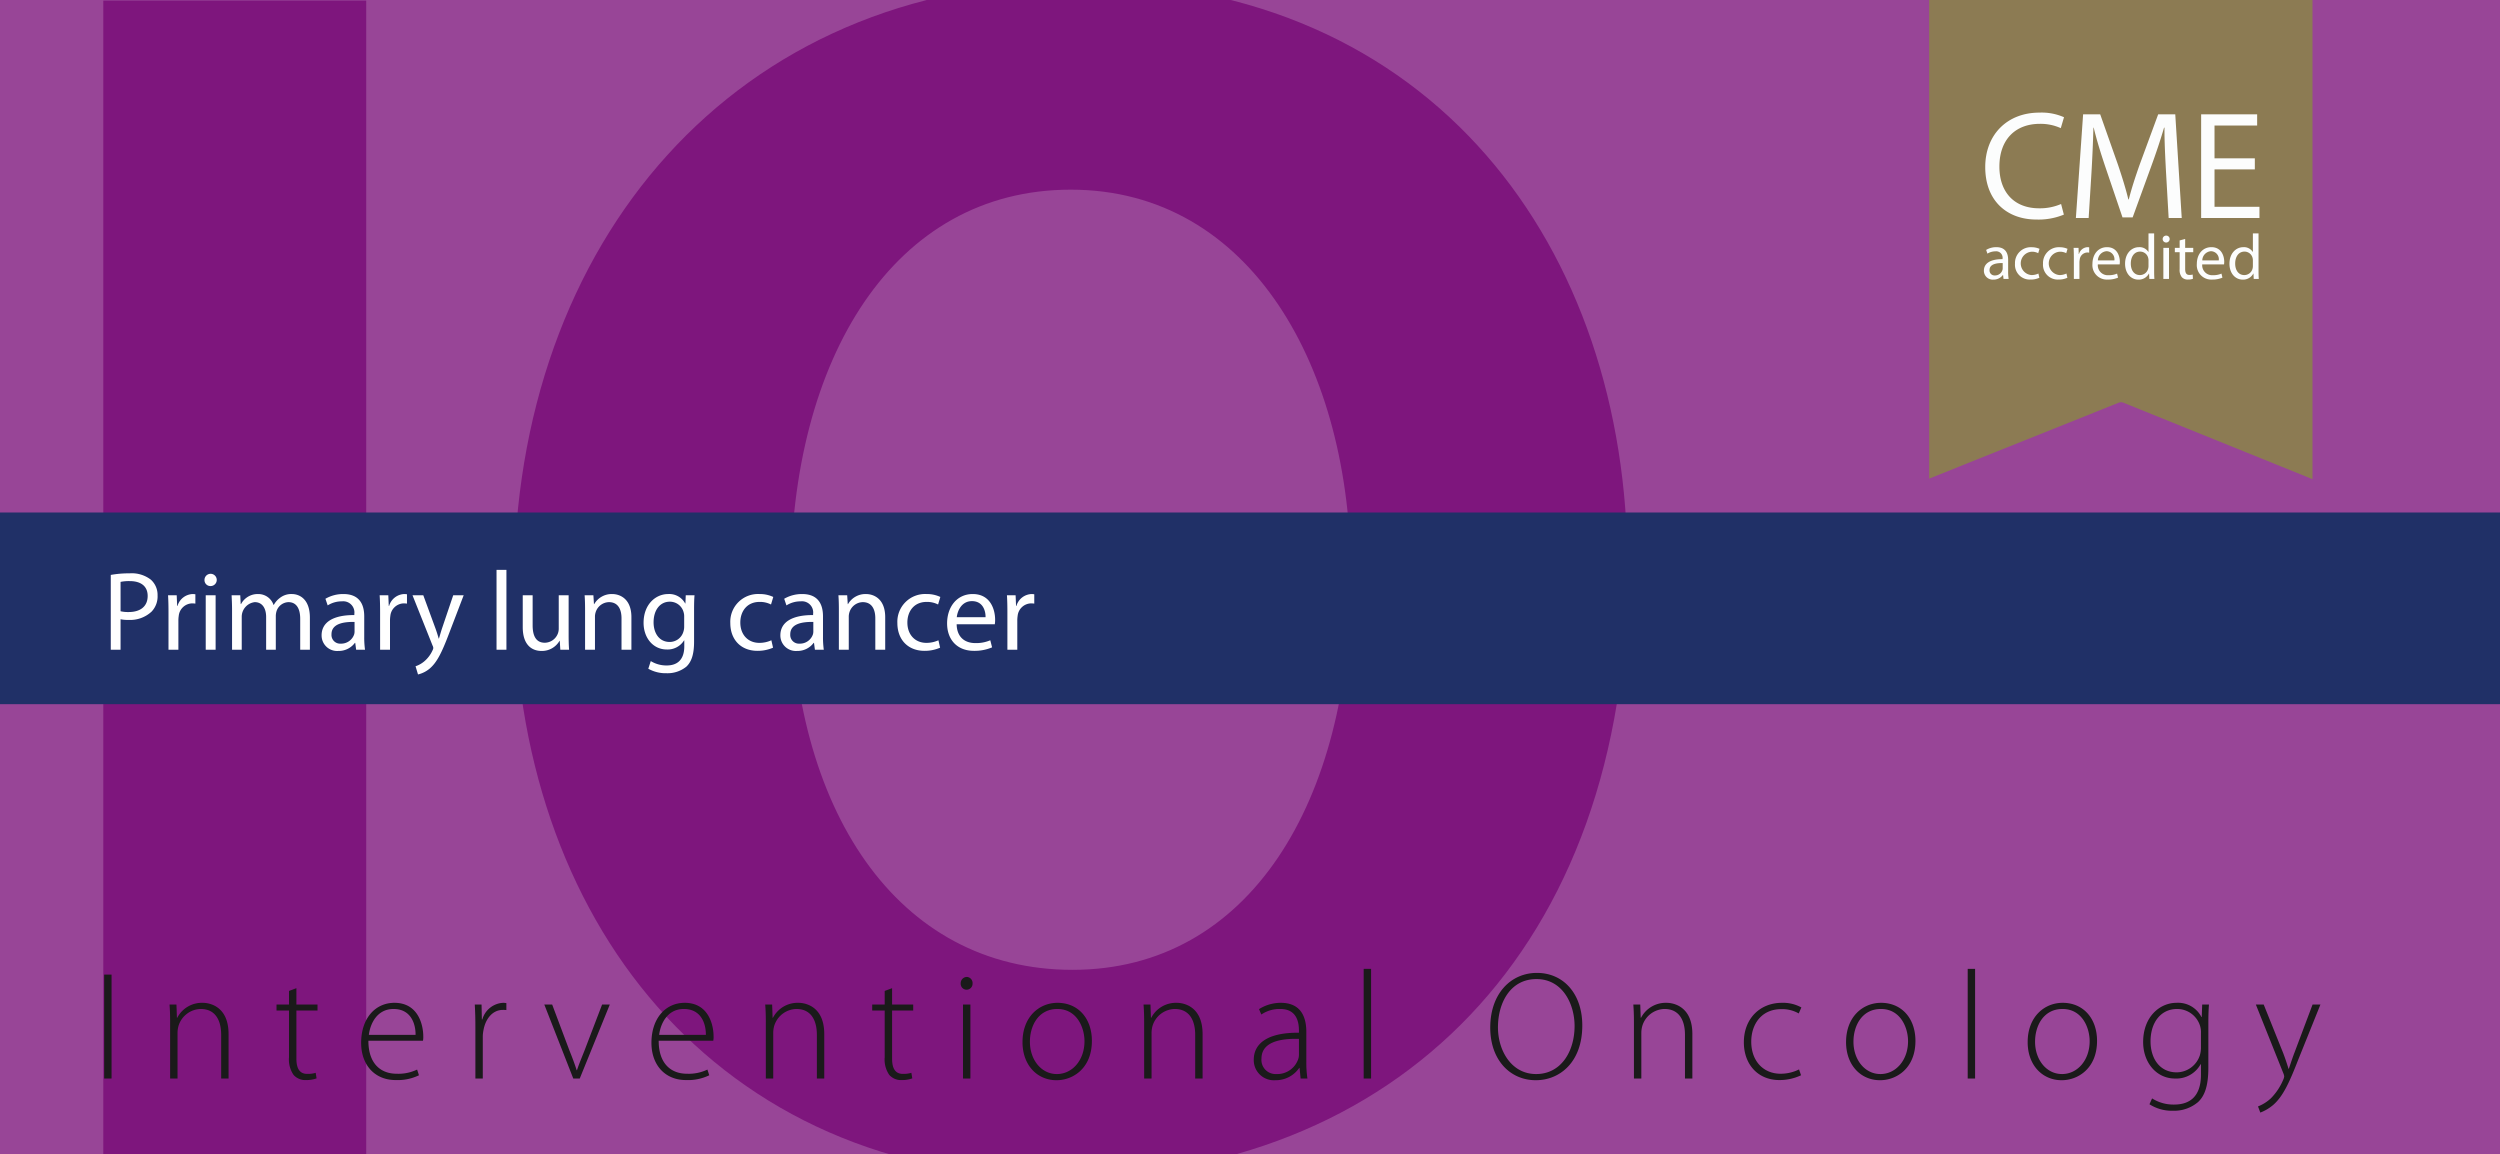
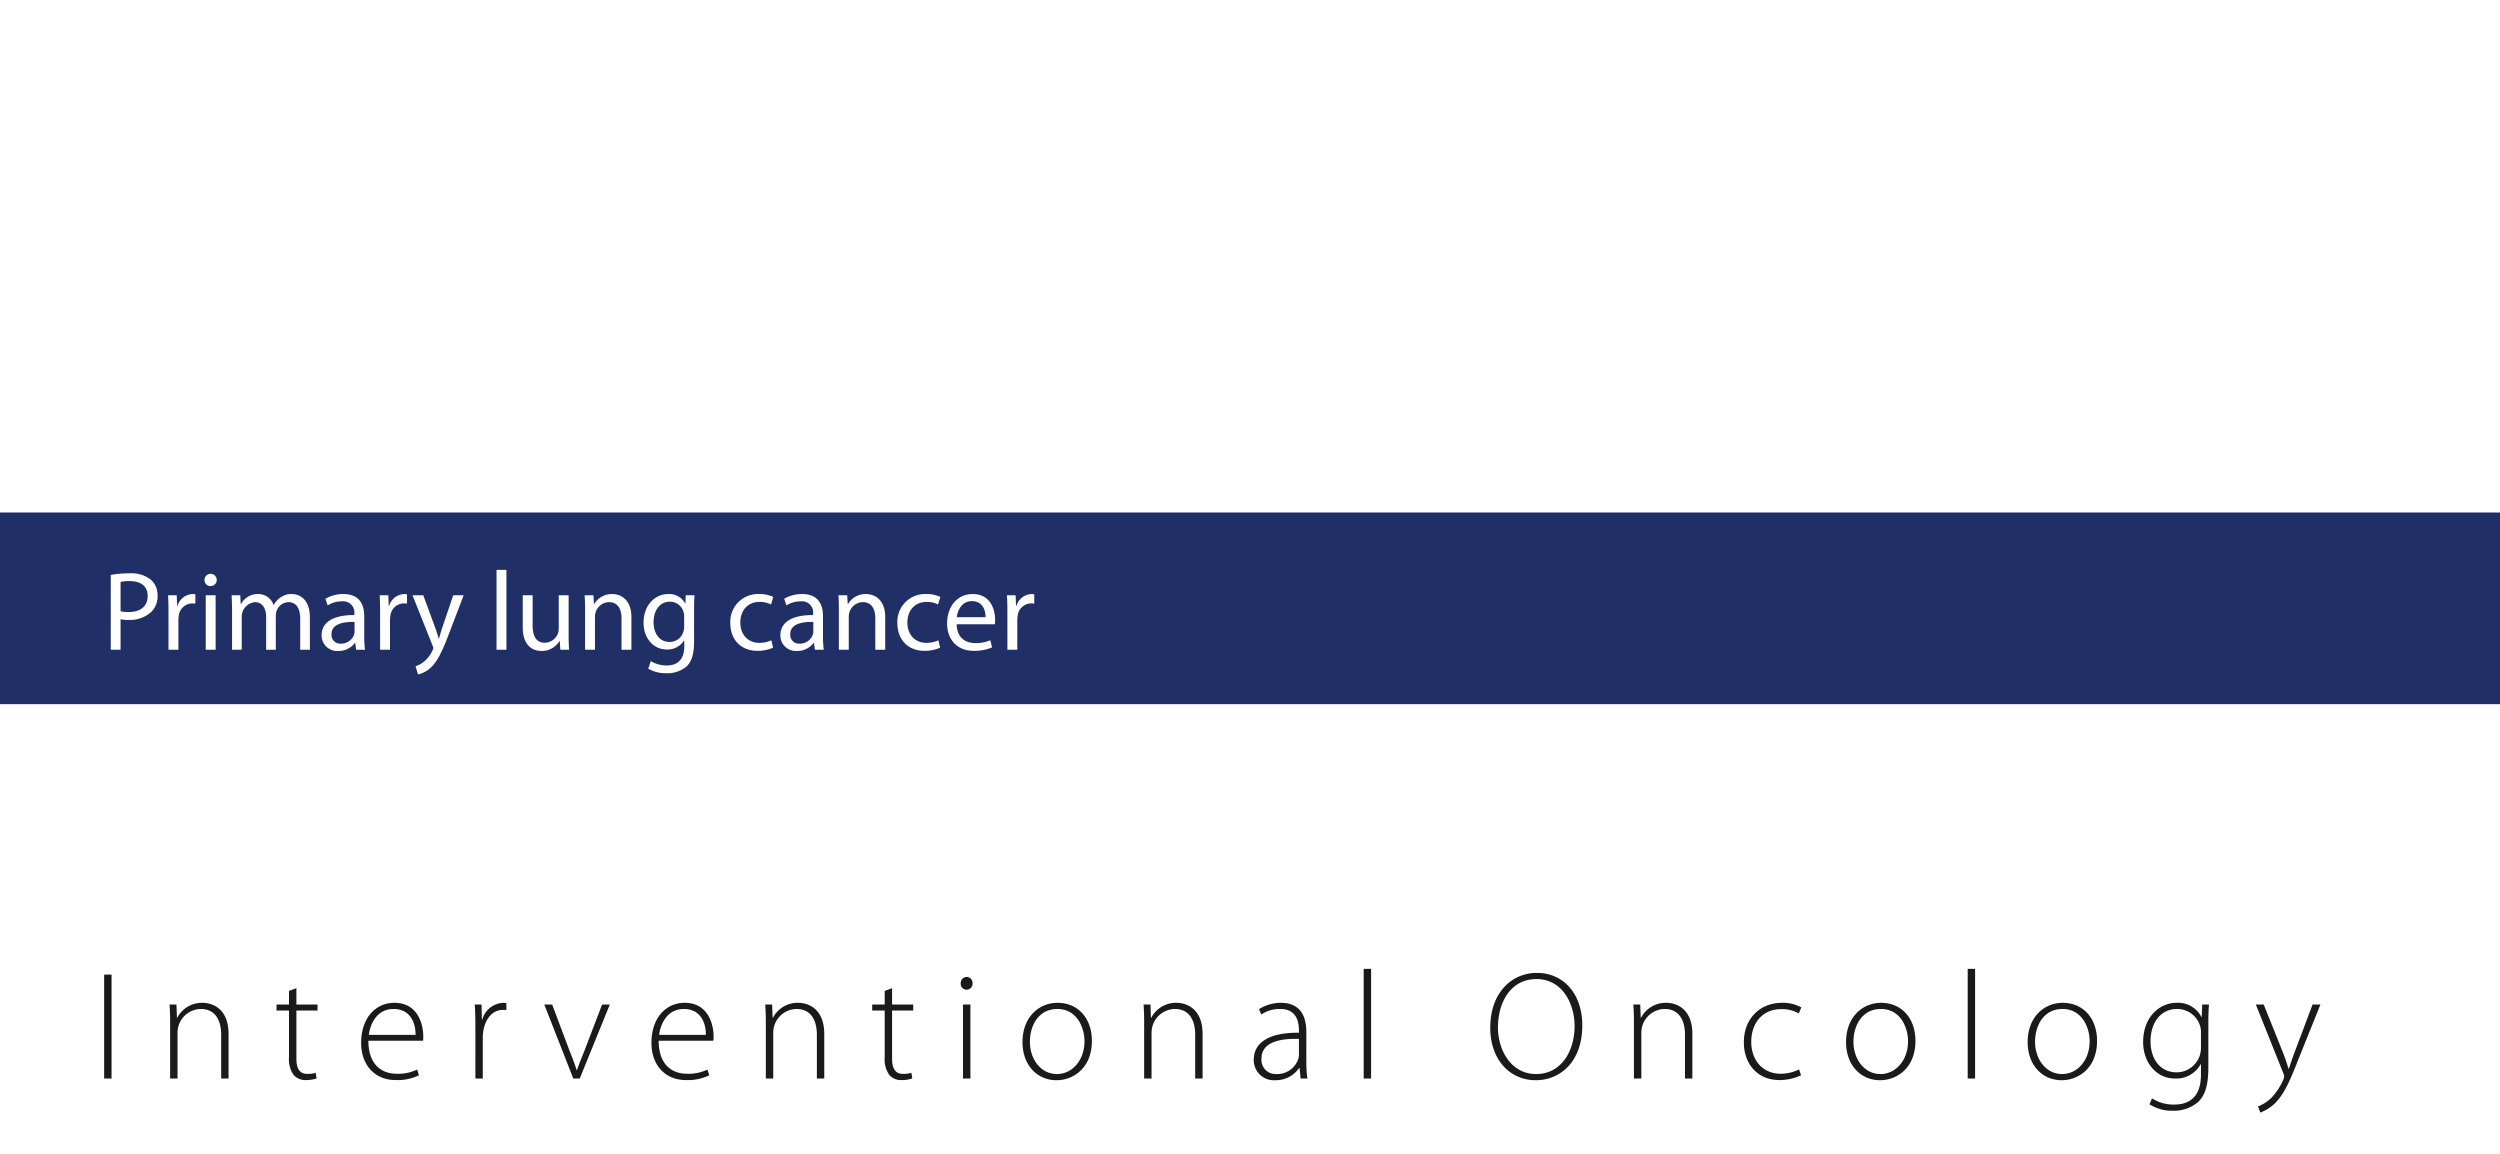
<svg xmlns="http://www.w3.org/2000/svg" viewBox="0 0 600 277">
  <defs>
    <clipPath id="a">
-       <path fill="none" d="M0 0h600.167v277H0z" />
-     </clipPath>
+       </clipPath>
  </defs>
-   <path fill="#984597" d="M0 0h600v277H0z" />
  <g clip-path="url(#a)" fill="#7e167d">
    <path d="M87.892.151V278.13H24.79V.15zm302.716 136.102c0 91.147-55.265 146.413-136.514 146.413-82.486 0-130.74-62.277-130.74-141.464 0-83.31 53.203-145.588 135.276-145.588 85.374 0 131.978 63.927 131.978 140.639zm-200.853 3.712c0 54.44 25.57 92.797 67.638 92.797 42.48 0 66.814-40.418 66.814-94.447 0-49.904-23.92-92.796-67.226-92.796-42.48 0-67.226 40.417-67.226 94.446z" />
  </g>
  <path d="M26.773 233.904v24.94h-1.776v-24.94zm14.06 11.434c0-1.628-.037-2.85-.148-4.256h1.665l.111 3.183h.074a6.68 6.68 0 016.106-3.59c1.702 0 6.216.851 6.216 7.512v10.657H53.08v-10.509c0-3.256-1.258-6.18-4.921-6.18a5.698 5.698 0 00-5.329 4.108 6.29 6.29 0 00-.222 1.554v11.027h-1.776zm30.303-8.178v3.922h5.07v1.443h-5.07v11.545c0 2.257.703 3.663 2.59 3.663a6.601 6.601 0 002.036-.258l.221 1.332a7.026 7.026 0 01-2.479.407 3.775 3.775 0 01-3.034-1.22 6.489 6.489 0 01-1.11-4.257v-11.212h-2.997v-1.443h2.997v-3.256zm17.279 12.618c0 5.661 3.107 7.918 6.771 7.918a10.317 10.317 0 004.921-.999l.444 1.37a11.714 11.714 0 01-5.587 1.147c-5.107 0-8.289-3.7-8.289-8.918 0-5.92 3.405-9.62 7.993-9.62 5.809 0 6.92 5.476 6.92 8.03a4.548 4.548 0 01-.075 1.072zm11.322-1.406c.037-2.48-.999-6.217-5.291-6.217-3.923 0-5.588 3.479-5.92 6.217zm14.355-1.961c0-1.776-.037-3.59-.148-5.329h1.628l.074 3.59h.111a5.471 5.471 0 015.033-3.996 4.665 4.665 0 01.74.073v1.666a5.988 5.988 0 00-.851-.037c-2.443 0-4.182 2.108-4.663 4.958a8.343 8.343 0 00-.148 1.702v9.806h-1.776zm18.426-5.329l4.144 11.027c.703 1.74 1.258 3.22 1.74 4.737h.073c.481-1.48 1.148-3.035 1.814-4.737l4.218-11.027h1.85l-7.216 17.762h-1.554l-6.956-17.762zm25.567 8.696c0 5.661 3.108 7.918 6.771 7.918a10.317 10.317 0 004.922-.999l.444 1.37a11.714 11.714 0 01-5.588 1.147c-5.106 0-8.288-3.7-8.288-8.918 0-5.92 3.404-9.62 7.992-9.62 5.81 0 6.92 5.476 6.92 8.03a4.548 4.548 0 01-.074 1.072zm11.323-1.406c.037-2.48-1-6.217-5.292-6.217-3.922 0-5.587 3.479-5.92 6.217zm14.392-3.034c0-1.628-.037-2.85-.149-4.256h1.665l.112 3.183h.073a6.68 6.68 0 016.106-3.59c1.702 0 6.216.851 6.216 7.512v10.657h-1.776v-10.509c0-3.256-1.258-6.18-4.921-6.18a5.698 5.698 0 00-5.329 4.108 6.29 6.29 0 00-.221 1.554v11.027h-1.777zm30.303-8.178v3.922h5.069v1.443h-5.07v11.545c0 2.257.704 3.663 2.59 3.663a6.596 6.596 0 002.036-.258l.222 1.332a7.024 7.024 0 01-2.48.407 3.776 3.776 0 01-3.033-1.22 6.489 6.489 0 01-1.11-4.257v-11.212h-2.998v-1.443h2.997v-3.256zm17.833.37a1.426 1.426 0 01-1.37-1.517 1.519 1.519 0 011.444-1.554 1.466 1.466 0 011.406 1.554 1.44 1.44 0 01-1.443 1.517zm-.814 21.314v-17.762h1.776v17.762zm22.422.407c-4.588 0-8.14-3.59-8.14-9.14 0-6.068 3.996-9.435 8.4-9.435 4.92 0 8.251 3.7 8.251 9.14 0 6.585-4.551 9.435-8.473 9.435zm.111-1.48c3.7 0 6.624-3.33 6.624-7.882 0-3.256-1.813-7.734-6.512-7.734-4.552 0-6.587 4.033-6.587 7.845 0 4.44 2.812 7.77 6.438 7.77zm20.942-12.433c0-1.628-.037-2.85-.148-4.256h1.665l.111 3.183h.074a6.68 6.68 0 016.105-3.59c1.702 0 6.217.851 6.217 7.512v10.657h-1.776v-10.509c0-3.256-1.259-6.18-4.922-6.18a5.698 5.698 0 00-5.328 4.108 6.29 6.29 0 00-.222 1.554v11.027h-1.776zm38.924 9.287a26.681 26.681 0 00.26 4.219h-1.629l-.258-2.553h-.075a6.787 6.787 0 01-5.698 2.96 4.825 4.825 0 01-5.218-4.885c0-4.107 3.59-6.586 10.842-6.512v-.48c0-1.74-.333-5.256-4.55-5.219a7.754 7.754 0 00-4.478 1.332l-.555-1.295a9.815 9.815 0 015.217-1.516c5.143 0 6.142 3.847 6.142 6.993zm-1.776-5.291c-3.885-.111-8.991.481-8.991 4.736a3.395 3.395 0 003.552 3.7 5.312 5.312 0 005.255-3.551 2.99 2.99 0 00.184-1.073zm15.539-16.799h1.777v26.309h-1.777zm41.293 26.716c-6.142 0-10.916-4.848-10.916-12.618 0-8.178 4.958-13.136 11.212-13.136 6.29 0 10.879 4.921 10.879 12.618 0 8.807-5.402 13.136-11.138 13.136zm.11-1.48c5.921 0 9.214-5.366 9.214-11.545 0-5.254-2.885-11.248-9.14-11.248-6.326 0-9.25 5.771-9.25 11.58 0 5.626 3.257 11.213 9.14 11.213zm23.458-12.433c0-1.628-.038-2.85-.148-4.256h1.665l.11 3.183h.075a6.68 6.68 0 016.105-3.59c1.702 0 6.217.851 6.217 7.512v10.657h-1.776v-10.509c0-3.256-1.258-6.18-4.922-6.18a5.698 5.698 0 00-5.328 4.108 6.314 6.314 0 00-.222 1.554v11.027h-1.777zm40.108 12.728a12.112 12.112 0 01-5.218 1.148c-5.106 0-8.51-3.737-8.51-9.066 0-5.662 3.848-9.472 9.14-9.472a9.096 9.096 0 014.662 1.11l-.629 1.443a7.974 7.974 0 00-4.181-1.037c-4.774 0-7.216 3.626-7.216 7.808 0 4.662 2.924 7.696 7.03 7.696a9.852 9.852 0 004.44-1.036zm18.943 1.185c-4.588 0-8.14-3.59-8.14-9.14 0-6.068 3.997-9.435 8.4-9.435 4.92 0 8.251 3.7 8.251 9.14 0 6.585-4.55 9.435-8.474 9.435zm.112-1.48c3.7 0 6.624-3.33 6.624-7.882 0-3.256-1.814-7.734-6.513-7.734-4.552 0-6.587 4.033-6.587 7.845 0 4.44 2.813 7.77 6.438 7.77zm20.941-25.236h1.776v26.309h-1.776zm22.532 26.716c-4.588 0-8.14-3.59-8.14-9.14 0-6.068 3.997-9.435 8.4-9.435 4.92 0 8.251 3.7 8.251 9.14 0 6.585-4.55 9.435-8.474 9.435zm.112-1.48c3.7 0 6.624-3.33 6.624-7.882 0-3.256-1.814-7.734-6.513-7.734-4.552 0-6.587 4.033-6.587 7.845 0 4.44 2.812 7.77 6.438 7.77zm35.113-1.517c0 4.55-.962 6.808-2.443 8.214a8.855 8.855 0 01-6.03 2.11 9.973 9.973 0 01-5.662-1.555l.629-1.406a9.567 9.567 0 005.292 1.48c3.736 0 6.438-1.924 6.438-7.178v-2.517h-.074a6.65 6.65 0 01-6.18 3.442c-4.477 0-7.621-3.886-7.621-8.733 0-6.18 4.069-9.435 7.992-9.435a6.29 6.29 0 015.994 3.404h.074l.111-2.998h1.628c-.111 1.333-.148 2.738-.148 4.589zm-1.776-8.326a5.079 5.079 0 00-.222-1.74 5.748 5.748 0 00-5.514-4.033c-3.773 0-6.364 3.072-6.364 7.77 0 3.998 2.11 7.438 6.29 7.438a5.893 5.893 0 005.514-3.996 6.467 6.467 0 00.296-1.887zm15.058-6.846l4.662 11.62a57.99 57.99 0 011.296 3.81h.073c.37-1.073.815-2.479 1.37-3.922l4.33-11.508h1.886l-5.328 13.247c-2.146 5.514-3.663 8.807-5.995 10.842a10.633 10.633 0 01-3.107 1.85l-.556-1.48a9.67 9.67 0 003.108-1.96 14.097 14.097 0 002.96-4.478 2.296 2.296 0 00.223-.777 2.538 2.538 0 00-.223-.777l-6.586-16.467z" fill="#1a1a1a" />
  <path fill="#203067" d="M0 123h600v46H0z" />
  <path d="M26.586 137.981a24.21 24.21 0 014.508-.377 7.475 7.475 0 015.102 1.511 4.89 4.89 0 011.62 3.78 5.26 5.26 0 01-1.431 3.886 7.538 7.538 0 01-5.56 1.997 8.095 8.095 0 01-1.89-.16v7.314h-2.349zm2.35 8.72a7.886 7.886 0 001.942.188c2.835 0 4.562-1.377 4.562-3.86 0-2.402-1.7-3.563-4.292-3.563a9.894 9.894 0 00-2.213.188zm11.502.242c0-1.539-.027-2.861-.108-4.076h2.078l.108 2.565h.081a3.95 3.95 0 013.644-2.862 4.947 4.947 0 01.648.054v2.241a6.682 6.682 0 00-.81-.054 3.329 3.329 0 00-3.185 3.023 7.392 7.392 0 00-.081 1.106v6.992h-2.375zm10.07-6.289a1.413 1.413 0 01-1.43-1.458 1.471 1.471 0 111.458 1.458zm-1.133 15.278v-13.065h2.375v13.065zm6.318-9.529c0-1.377-.054-2.456-.109-3.536h2.08l.107 2.106h.081a4.515 4.515 0 014.13-2.403 3.854 3.854 0 013.67 2.618h.055a5.149 5.149 0 011.484-1.7 4.383 4.383 0 012.862-.918c1.754 0 4.319 1.134 4.319 5.668v7.694H72.05v-7.397c0-2.537-.945-4.021-2.834-4.021a3.12 3.12 0 00-2.834 2.132 4.204 4.204 0 00-.19 1.188v8.098h-2.32v-7.856c0-2.078-.918-3.562-2.727-3.562a3.54 3.54 0 00-3.13 3.536v7.882h-2.322zm31.722 6.397a21.953 21.953 0 00.189 3.132h-2.132l-.216-1.647h-.081a4.828 4.828 0 01-3.995 1.944 3.722 3.722 0 01-3.995-3.752c0-3.159 2.807-4.886 7.855-4.86v-.27a2.684 2.684 0 00-2.97-3.023 6.295 6.295 0 00-3.427.973l-.54-1.593a8.461 8.461 0 014.318-1.134c4.022 0 4.994 2.727 4.994 5.344zm-2.321-3.535c-2.592-.054-5.533.405-5.533 2.942a2.082 2.082 0 002.213 2.268 3.297 3.297 0 003.212-2.188 2.428 2.428 0 00.108-.756zm6.131-2.322c0-1.539-.028-2.861-.109-4.076h2.079l.108 2.565h.08a3.95 3.95 0 013.645-2.862 4.94 4.94 0 01.648.054v2.241a6.682 6.682 0 00-.81-.054 3.33 3.33 0 00-3.185 3.023 7.392 7.392 0 00-.081 1.106v6.992h-2.375zm10.367-4.076l2.834 7.72c.324.864.648 1.89.864 2.673h.054c.243-.783.513-1.781.837-2.727l2.591-7.666h2.51l-3.563 9.313c-1.7 4.48-2.86 6.748-4.48 8.178a6.74 6.74 0 01-2.916 1.512l-.593-1.97a6.283 6.283 0 002.078-1.162 7.489 7.489 0 001.998-2.644 1.708 1.708 0 00.189-.567 1.644 1.644 0 00-.19-.62l-4.804-12.04zm17.577-6.1h2.375v19.165h-2.375zm17.303 15.575c0 1.377.028 2.564.109 3.59h-2.106l-.135-2.133h-.054a4.88 4.88 0 01-4.319 2.43c-2.051 0-4.508-1.16-4.508-5.723v-7.639h2.375v7.207c0 2.484.784 4.184 2.916 4.184a3.416 3.416 0 003.13-2.186 3.253 3.253 0 00.217-1.215v-7.99h2.375zm3.945-5.939c0-1.377-.027-2.456-.108-3.536h2.106l.135 2.133h.054a4.839 4.839 0 014.318-2.43c1.809 0 4.616 1.08 4.616 5.56v7.802h-2.375V148.4c0-2.105-.783-3.886-3.023-3.886a3.428 3.428 0 00-3.185 2.43 3.533 3.533 0 00-.163 1.106v7.882h-2.375zm26.16 7.613c0 3.023-.621 4.83-1.862 5.992a7.181 7.181 0 01-4.778 1.565 8.439 8.439 0 01-4.346-1.079l.594-1.836a7.116 7.116 0 003.833 1.053c2.43 0 4.21-1.27 4.21-4.589v-1.43h-.053a4.63 4.63 0 01-4.157 2.185c-3.24 0-5.56-2.752-5.56-6.397 0-4.426 2.888-6.91 5.91-6.91a4.329 4.329 0 014.077 2.268h.054l.08-1.97h2.106c-.081.917-.108 1.997-.108 3.562zm-2.375-6.02a3.313 3.313 0 00-.135-1.053 3.39 3.39 0 00-3.32-2.537c-2.268 0-3.887 1.916-3.887 4.967 0 2.537 1.323 4.696 3.86 4.696a3.416 3.416 0 003.293-2.456 3.905 3.905 0 00.189-1.27zm21.329 7.449a9.186 9.186 0 01-3.752.756c-3.941 0-6.505-2.672-6.505-6.667a6.659 6.659 0 017.018-6.964 7.486 7.486 0 013.293.701l-.54 1.81a5.815 5.815 0 00-2.753-.622c-2.996 0-4.616 2.241-4.616 4.94 0 3.023 1.944 4.886 4.535 4.886a6.8 6.8 0 002.915-.62zm11.988-2.645a21.951 21.951 0 00.189 3.132h-2.132l-.216-1.647h-.081a4.828 4.828 0 01-3.995 1.944 3.722 3.722 0 01-3.995-3.752c0-3.159 2.807-4.886 7.855-4.86v-.27a2.684 2.684 0 00-2.97-3.023 6.295 6.295 0 00-3.427.973l-.54-1.593a8.461 8.461 0 014.318-1.134c4.022 0 4.994 2.727 4.994 5.344zm-2.321-3.535c-2.592-.054-5.533.405-5.533 2.942a2.082 2.082 0 002.213 2.268 3.297 3.297 0 003.212-2.188 2.428 2.428 0 00.108-.756zm6.131-2.862c0-1.377-.028-2.456-.109-3.536h2.106l.135 2.133h.054a4.839 4.839 0 014.319-2.43c1.808 0 4.615 1.08 4.615 5.56v7.802h-2.375V148.4c0-2.105-.783-3.886-3.023-3.886a3.428 3.428 0 00-3.185 2.43 3.533 3.533 0 00-.162 1.106v7.882h-2.375zm24.297 9.042a9.187 9.187 0 01-3.752.756c-3.941 0-6.505-2.672-6.505-6.667a6.659 6.659 0 017.018-6.964 7.486 7.486 0 013.293.701l-.54 1.81a5.815 5.815 0 00-2.753-.622c-2.996 0-4.616 2.241-4.616 4.94 0 3.023 1.943 4.886 4.535 4.886a6.8 6.8 0 002.915-.62zm3.971-5.614c.054 3.186 2.078 4.508 4.454 4.508a8.497 8.497 0 003.617-.675l.432 1.701a10.661 10.661 0 01-4.373.836c-3.995 0-6.424-2.672-6.424-6.586 0-3.941 2.348-7.045 6.154-7.045 4.265 0 5.372 3.752 5.372 6.155a5.763 5.763 0 01-.081 1.106zm6.937-1.7c.027-1.512-.62-3.86-3.266-3.86-2.43 0-3.455 2.213-3.644 3.86zm5.24-1.188c0-1.539-.027-2.861-.108-4.076h2.079l.108 2.565h.08a3.95 3.95 0 013.645-2.862 4.94 4.94 0 01.648.054v2.241a6.682 6.682 0 00-.81-.054 3.33 3.33 0 00-3.186 3.023 7.392 7.392 0 00-.08 1.106v6.992h-2.376z" fill="#fff" />
  <g clip-path="url(#a)">
    <path d="M463 0v114.867l45.5-18.222a1.469 1.469 0 011.108.002L555 115V0" fill="#8c7b53" />
  </g>
-   <path d="M495.326 51.508a15.947 15.947 0 01-6.572 1.182c-7.017 0-12.297-4.431-12.297-12.592 0-7.791 5.28-13.072 12.998-13.072a13.335 13.335 0 015.908 1.108l-.775 2.622a11.7 11.7 0 00-5.022-1.034c-5.835 0-9.712 3.73-9.712 10.265 0 6.093 3.508 10.008 9.564 10.008a12.86 12.86 0 005.244-1.035zm24.523-10.118c-.185-3.47-.407-7.643-.37-10.745h-.11c-.85 2.917-1.884 6.02-3.139 9.453l-4.394 12.075h-2.438l-4.024-11.853c-1.182-3.508-2.179-6.72-2.88-9.675h-.074a336.68 336.68 0 01-.48 11.004l-.665 10.672h-3.065l1.735-24.888h4.1l4.246 12.038c1.034 3.064 1.883 5.797 2.51 8.382h.112c.627-2.511 1.514-5.244 2.621-8.382l4.432-12.038h4.098l1.551 24.888h-3.138zm21.311-.738h-9.675v8.973h10.784v2.696h-13.996V27.433h13.442v2.695h-10.23v7.865h9.675zM480.846 66.94l-.108-.938h-.047a2.774 2.774 0 01-2.278 1.108 2.123 2.123 0 01-2.278-2.14c0-1.801 1.6-2.786 4.48-2.771v-.154a1.537 1.537 0 00-1.694-1.724 3.71 3.71 0 00-1.94.554l-.307-.893a4.622 4.622 0 012.447-.662c2.28 0 2.833 1.555 2.833 3.048v2.787a10.564 10.564 0 00.123 1.786zm-.2-3.802c-1.478-.03-3.157.231-3.157 1.678a1.199 1.199 0 001.279 1.293 1.853 1.853 0 001.8-1.247 1.397 1.397 0 00.077-.43zm8.802 3.526a4.988 4.988 0 01-2.14.43 3.54 3.54 0 01-3.71-3.802 3.786 3.786 0 014.003-3.957 4.53 4.53 0 011.878.385l-.308 1.047a3.142 3.142 0 00-1.57-.354 2.81 2.81 0 00-.046 5.604 3.854 3.854 0 001.663-.37zm6.726 0a4.988 4.988 0 01-2.14.43 3.54 3.54 0 01-3.71-3.802 3.786 3.786 0 014.002-3.957 4.53 4.53 0 011.88.385l-.31 1.047a3.143 3.143 0 00-1.57-.354 2.81 2.81 0 00-.046 5.604 3.854 3.854 0 001.663-.37zm1.552-4.85c0-.877-.016-1.632-.062-2.325h1.186l.045 1.463h.062a2.237 2.237 0 012.063-1.632 1.467 1.467 0 01.385.046v1.278a2.043 2.043 0 00-.462-.046 1.9 1.9 0 00-1.816 1.74 3.758 3.758 0 00-.063.63v3.973h-1.338zm5.754 1.647a2.388 2.388 0 002.557 2.587 4.9 4.9 0 002.063-.385l.231.97a6.037 6.037 0 01-2.48.462 3.46 3.46 0 01-3.664-3.757c0-2.248 1.325-4.018 3.496-4.018 2.432 0 3.079 2.14 3.079 3.51a5.265 5.265 0 01-.046.631zm3.973-.97a1.929 1.929 0 00-1.878-2.201 2.246 2.246 0 00-2.079 2.201zm9.542-6.481v9.007c0 .661.016 1.416.062 1.924h-1.217l-.062-1.294h-.03a2.757 2.757 0 01-2.54 1.463c-1.802 0-3.188-1.524-3.188-3.787-.015-2.479 1.525-4.003 3.341-4.003a2.492 2.492 0 012.248 1.139h.032v-4.45zm-1.354 6.513a2.358 2.358 0 00-.063-.57 1.991 1.991 0 00-1.955-1.57c-1.4 0-2.232 1.23-2.232 2.878 0 1.509.739 2.756 2.202 2.756a2.036 2.036 0 001.985-1.617 2.316 2.316 0 00.063-.585zm5.076-5.128a.84.84 0 01-1.679 0 .826.826 0 01.848-.847.804.804 0 01.83.847zm-1.509 9.546v-7.452h1.354v7.452zm5.232-9.591v2.14h1.94v1.03h-1.94v4.02c0 .923.262 1.446 1.017 1.446a3.034 3.034 0 00.785-.092l.062 1.016a3.316 3.316 0 01-1.202.185 1.88 1.88 0 01-1.462-.57 2.762 2.762 0 01-.524-1.94v-4.064h-1.154v-1.032h1.154v-1.786zm4.093 6.111a2.388 2.388 0 002.557 2.587 4.9 4.9 0 002.062-.385l.232.97a6.036 6.036 0 01-2.48.462 3.46 3.46 0 01-3.664-3.757c0-2.248 1.324-4.018 3.495-4.018 2.433 0 3.08 2.14 3.08 3.51a5.286 5.286 0 01-.046.631zm3.973-.97a1.929 1.929 0 00-1.878-2.201 2.246 2.246 0 00-2.08 2.201zm9.542-6.481v9.007c0 .661.015 1.416.061 1.924h-1.216l-.062-1.294h-.03a2.757 2.757 0 01-2.54 1.463c-1.802 0-3.188-1.524-3.188-3.787-.015-2.479 1.525-4.003 3.341-4.003a2.492 2.492 0 012.248 1.139h.031v-4.45zm-1.355 6.513a2.364 2.364 0 00-.062-.57 1.991 1.991 0 00-1.955-1.57c-1.4 0-2.233 1.23-2.233 2.878 0 1.509.74 2.756 2.202 2.756a2.036 2.036 0 001.986-1.617 2.32 2.32 0 00.062-.585z" fill="#fcfdfd" />
</svg>